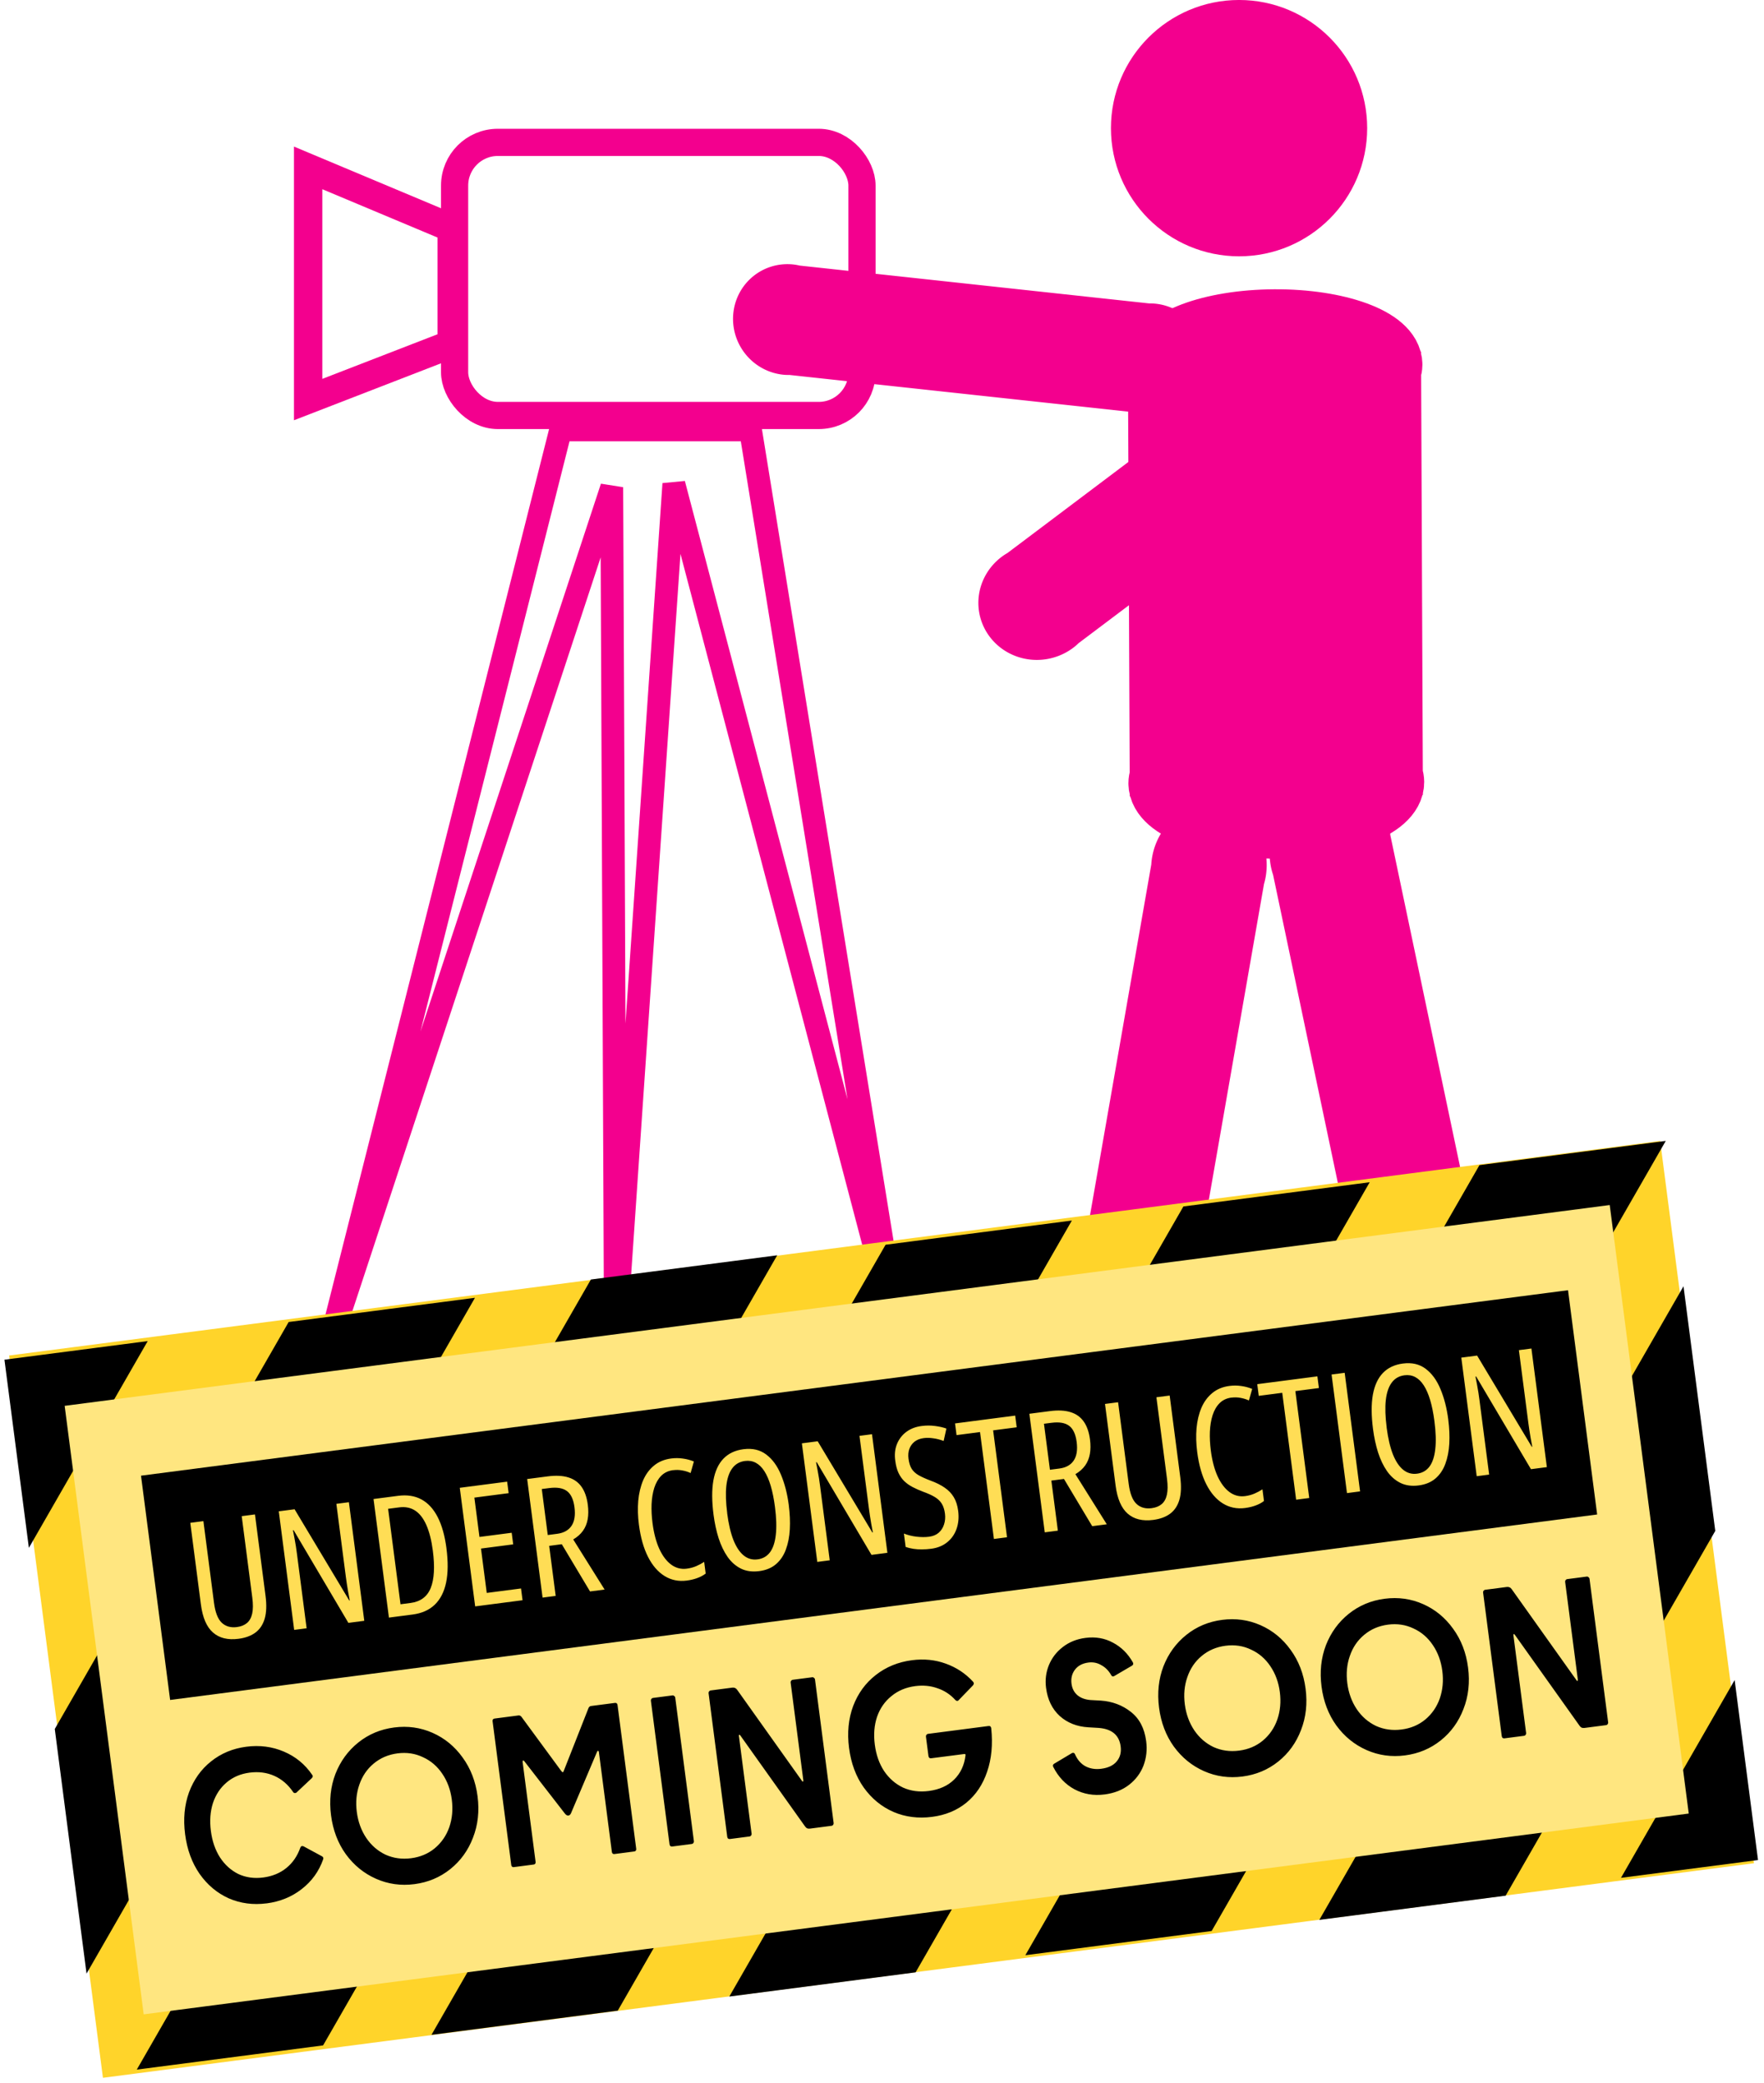
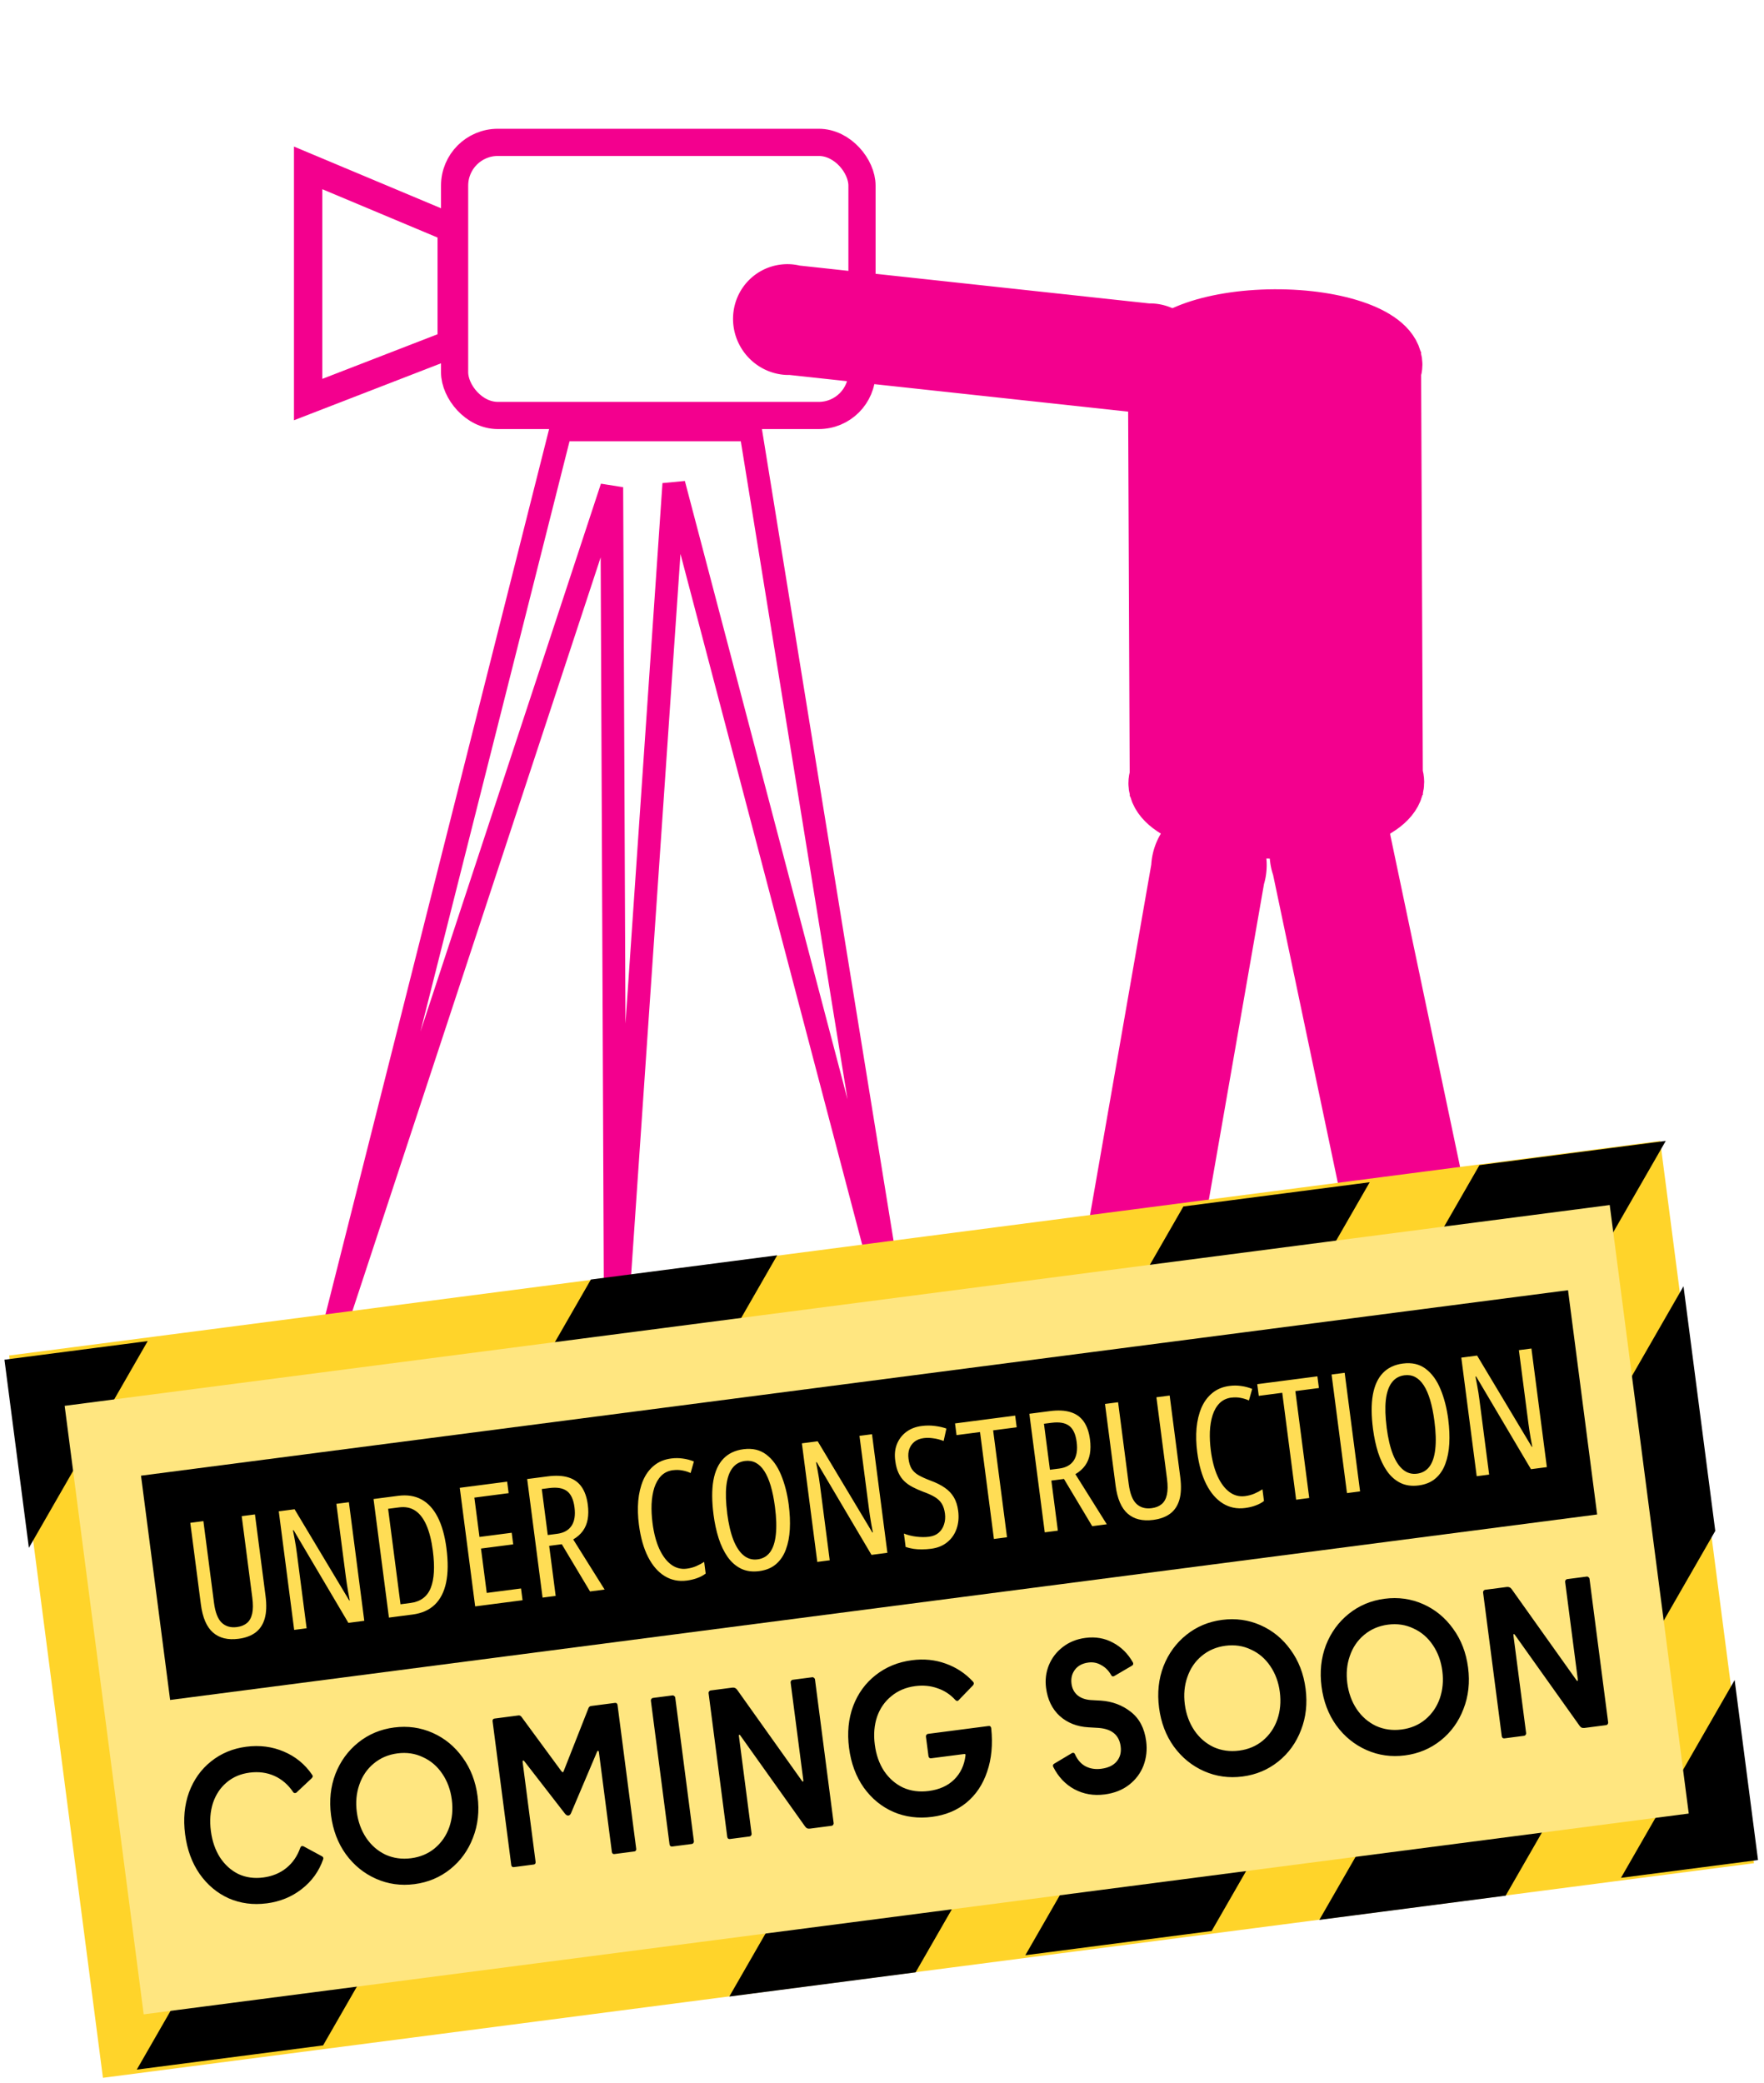
<svg xmlns="http://www.w3.org/2000/svg" xmlns:ns1="http://sodipodi.sourceforge.net/DTD/sodipodi-0.dtd" xmlns:ns2="http://www.inkscape.org/namespaces/inkscape" height="66.481" width="56.32" version="1.1" id="svg140" ns1:docname="construction3.svg" ns2:version="1.4.2 (f4327f4, 2025-05-13)" xml:space="preserve">
  <defs id="defs144" />
  <ns1:namedview id="namedview142" pagecolor="#ffffff" bordercolor="#666666" borderopacity="1.0" ns2:showpageshadow="2" ns2:pageopacity="0.0" ns2:pagecheckerboard="0" ns2:deskcolor="#d1d1d1" showgrid="false" showguides="true" ns2:zoom="6.13" ns2:cx="40.45677" ns2:cy="56.035889" ns2:window-width="1920" ns2:window-height="1129" ns2:window-x="1912" ns2:window-y="-8" ns2:window-maximized="1" ns2:current-layer="svg140">
    <ns1:guide position="34.559,-10.698" orientation="0,-1" id="guide17" ns2:locked="false" />
    <ns1:guide position="41.573,53.576" orientation="1,0" id="guide1" ns2:locked="false" />
  </ns1:namedview>
  <g id="g1307" transform="translate(136.64,-64.122)">
    <path id="rect1025" style="fill:#f3008e;fill-opacity:1;fill-rule:evenodd;stroke:#f3008e;stroke-width:1.164;stroke-linecap:square;stroke-linejoin:miter;stroke-opacity:1;paint-order:stroke fill markers" d="m -39.027,23.077 a 1.258,1.203 0 0 0 -1.257,1.202 1.258,1.203 0 0 0 0.153,0.57 h -0.139 v 10.579 h 0.139 a 1.258,1.203 0 0 0 -0.153,0.57 1.258,1.203 0 0 0 1.257,1.202 1.258,1.203 0 0 0 1.259,-1.202 1.258,1.203 0 0 0 -0.151,-0.57 h 0.136 V 24.848 h -0.141 a 1.258,1.203 0 0 0 0.156,-0.57 1.258,1.203 0 0 0 -1.259,-1.202 z" />
    <path id="rect1025-64" style="fill:#f3008e;fill-opacity:1;fill-rule:evenodd;stroke:#f3008e;stroke-width:1.133;stroke-linecap:square;stroke-linejoin:miter;stroke-opacity:1;paint-order:stroke fill markers" d="m -49.952,1.601 a 1.21,1.185 90 0 0 0.179,1.7 1.21,1.185 90 0 0 0.528,0.245 l -0.082,0.104 8.116,6.678 0.082,-0.104 a 1.21,1.185 90 0 0 0.347,0.474 1.21,1.185 90 0 0 1.665,-0.183 1.21,1.185 90 0 0 -0.177,-1.701 1.21,1.185 90 0 0 -0.526,-0.247 l 0.081,-0.102 -8.116,-6.678 -0.084,0.106 a 1.21,1.185 90 0 0 -0.345,-0.476 1.21,1.185 90 0 0 -1.666,0.184 z" />
    <path id="rect1025-6" style="fill:#f3008e;fill-opacity:1;fill-rule:evenodd;stroke:#f3008e;stroke-width:1.074;stroke-linecap:square;stroke-linejoin:miter;stroke-opacity:1;paint-order:stroke fill markers" d="m -32.065,23.078 a 1.071,1.203 0 0 0 -1.07,1.201 1.071,1.203 0 0 0 0.13,0.57 h -0.118 v 10.577 h 0.118 a 1.071,1.203 0 0 0 -0.13,0.57 1.071,1.203 0 0 0 1.07,1.201 1.071,1.203 0 0 0 1.072,-1.201 1.071,1.203 0 0 0 -0.128,-0.57 h 0.116 V 24.85 h -0.12 a 1.071,1.203 0 0 0 0.132,-0.57 1.071,1.203 0 0 0 -1.072,-1.201 z" />
    <path id="rect1025-9" style="fill:#f3008e;fill-opacity:1;fill-rule:evenodd;stroke:#f3008e;stroke-width:2.23;stroke-linecap:square;stroke-linejoin:miter;stroke-opacity:1;paint-order:stroke fill markers" d="m -35.668,8.914 a 4.093,1.358 0 0 0 -4.089,1.357 4.093,1.358 0 0 0 0.498,0.643 h -0.452 v 11.943 h 0.452 a 4.093,1.358 0 0 0 -0.498,0.643 4.093,1.358 0 0 0 4.089,1.357 4.093,1.358 0 0 0 4.097,-1.357 4.093,1.358 0 0 0 -0.491,-0.643 h 0.444 V 10.914 h -0.46 a 4.093,1.358 0 0 0 0.506,-0.643 4.093,1.358 0 0 0 -4.097,-1.357 z" />
    <path id="rect1025-8" style="fill:#f3008e;fill-opacity:1;fill-rule:evenodd;stroke:#f3008e;stroke-width:1.246;stroke-linecap:square;stroke-linejoin:miter;stroke-opacity:1;paint-order:stroke fill markers" d="m -32.815,9.793 a 1.403,1.236 90 0 0 0.241,1.963 1.403,1.236 90 0 0 0.558,0.264 l -0.082,0.124 8.674,7.438 0.082,-0.124 a 1.403,1.236 90 0 0 0.377,0.537 1.403,1.236 90 0 0 1.73,-0.273 1.403,1.236 90 0 0 -0.24,-1.965 1.403,1.236 90 0 0 -0.557,-0.266 l 0.081,-0.121 -8.674,-7.438 -0.084,0.126 a 1.403,1.236 90 0 0 -0.375,-0.539 1.403,1.236 90 0 0 -1.731,0.276 z" />
    <circle style="fill:#f3008e;fill-opacity:1;fill-rule:evenodd;stroke:#f3008e;stroke-width:0.985;stroke-linecap:square;stroke-linejoin:miter;stroke-opacity:1;paint-order:stroke fill markers" id="path1299" cx="-35.664" cy="2.707" r="3.108" />
  </g>
  <g id="g3" transform="translate(0.79,-56.842)">
    <path id="rect1025-95" style="fill:#f3008e;fill-opacity:1;fill-rule:evenodd;stroke:#f3008e;stroke-width:1.234;stroke-linecap:square;stroke-linejoin:miter;stroke-opacity:1;paint-order:stroke fill markers" d="m 38.046,83.142 a 1.223,1.391 9.914 0 0 -1.443,1.159 1.223,1.391 9.914 0 0 0.033,0.675 l -0.133,-0.023 -2.106,12.052 0.133,0.023 a 1.223,1.391 9.914 0 0 -0.26,0.624 1.223,1.391 9.914 0 0 0.964,1.579 1.223,1.391 9.914 0 0 1.445,-1.158 1.223,1.391 9.914 0 0 -0.031,-0.675 l 0.131,0.023 2.106,-12.052 -0.135,-0.024 a 1.223,1.391 9.914 0 0 0.262,-0.623 1.223,1.391 9.914 0 0 -0.967,-1.58 z" />
    <path id="rect1025-64-4" style="fill:#f3008e;fill-opacity:1;fill-rule:evenodd;stroke:#f3008e;stroke-width:1.133;stroke-linecap:square;stroke-linejoin:miter;stroke-opacity:1;paint-order:stroke fill markers" d="m 23.185,66.914 a 1.21,1.185 56.73 0 0 1.082,1.323 1.21,1.185 56.73 0 0 0.576,-0.085 l -0.012,0.132 10.449,1.131 0.012,-0.132 a 1.21,1.185 56.73 0 0 0.55,0.207 1.21,1.185 56.73 0 0 1.292,-1.066 1.21,1.185 56.73 0 0 -1.082,-1.325 1.21,1.185 56.73 0 0 -0.576,0.082 l 0.011,-0.13 -10.449,-1.131 -0.012,0.134 A 1.21,1.185 56.73 0 0 24.477,65.846 1.21,1.185 56.73 0 0 23.185,66.914 Z" />
-     <path id="rect1025-6-3" style="fill:#f3008e;fill-opacity:1;fill-rule:evenodd;stroke:#f3008e;stroke-width:1.196;stroke-linecap:square;stroke-linejoin:miter;stroke-opacity:1;paint-order:stroke fill markers" d="m 31.312,76.836 a 1.238,1.289 78.59 0 0 1.803,0.203 1.238,1.289 78.59 0 0 0.389,-0.483 l 0.086,0.107 8.991,-6.768 -0.086,-0.107 a 1.238,1.289 78.59 0 0 0.58,-0.246 1.238,1.289 78.59 0 0 0.239,-1.741 1.238,1.289 78.59 0 0 -1.805,-0.205 1.238,1.289 78.59 0 0 -0.391,0.481 l -0.085,-0.106 -8.991,6.768 0.088,0.109 a 1.238,1.289 78.59 0 0 -0.581,0.244 1.238,1.289 78.59 0 0 -0.238,1.743 z" />
    <path id="rect1025-9-1" style="fill:#f3008e;fill-opacity:1;fill-rule:evenodd;stroke:#f3008e;stroke-width:2.117;stroke-linecap:square;stroke-linejoin:miter;stroke-opacity:1;paint-order:stroke fill markers" d="m 39.893,67.133 c -2.02,0.012 -3.655,0.632 -3.654,1.386 0.004,0.226 0.158,0.448 0.449,0.646 l -0.404,0.002 0.051,12.027 0.404,-0.002 c -0.289,0.2 -0.442,0.424 -0.443,0.65 0.005,0.754 1.645,1.357 3.665,1.346 2.023,-0.01 3.662,-0.631 3.661,-1.386 -0.002,-0.226 -0.153,-0.448 -0.442,-0.646 l 0.397,-0.002 -0.019,-4.434 -0.032,-7.593 -0.411,0.002 c 0.292,-0.2 0.446,-0.424 0.45,-0.65 -0.005,-0.755 -1.649,-1.358 -3.672,-1.346 z" ns1:nodetypes="cccccccccccccccc" />
    <path id="rect1025-8-2" style="fill:#f3008e;fill-opacity:1;fill-rule:evenodd;stroke:#f3008e;stroke-width:1.297;stroke-linecap:square;stroke-linejoin:miter;stroke-opacity:1;paint-order:stroke fill markers" d="m 41.386,82.509 a 1.251,1.502 20.573 0 0 -0.959,1.887 1.251,1.502 20.573 0 0 0.29,0.595 l -0.138,0.056 2.561,12.178 0.138,-0.056 a 1.251,1.502 20.573 0 0 -0.014,0.717 1.251,1.502 20.573 0 0 1.541,0.879 1.251,1.502 20.573 0 0 0.961,-1.888 1.251,1.502 20.573 0 0 -0.288,-0.596 l 0.136,-0.055 -2.561,-12.178 -0.14,0.057 a 1.251,1.502 20.573 0 0 0.017,-0.718 1.251,1.502 20.573 0 0 -1.543,-0.878 z" />
-     <circle style="fill:#f3008e;fill-opacity:1;fill-rule:evenodd;stroke:#f3008e;stroke-width:1.119;stroke-linecap:square;stroke-linejoin:miter;stroke-opacity:1;paint-order:stroke fill markers" id="path1299-3" cx="38.77" cy="60.932" r="3.531" />
    <g id="g2" transform="translate(4.568,0.326)">
      <g id="g18" transform="matrix(0.905,0,0,0.905,15.562,6.808)">
        <path style="fill:none;stroke:#f3008e;stroke-width:1px;stroke-linecap:butt;stroke-linejoin:miter;stroke-opacity:1" d="m -12.245,60.847 5.065,2.124 v 4.085 l -5.065,1.961 z" id="path17" />
        <rect style="fill:#000000;fill-opacity:0;stroke:#f3008e;stroke-width:1.092;stroke-linecap:square;stroke-miterlimit:4.2;stroke-dasharray:none;stroke-opacity:0;paint-order:markers fill stroke" id="rect17" width="8.728" height="11.53" x="-5.28" y="57.866" rx="1.524" ry="1.524" />
        <rect style="fill:#000000;fill-opacity:0;stroke:#f3008e;stroke-width:0.959;stroke-linecap:square;stroke-miterlimit:4.2;stroke-dasharray:none;stroke-opacity:1;paint-order:markers fill stroke" id="rect18" width="14.372" height="9.631" x="-7.078" y="59.947" rx="1.524" ry="1.524" />
      </g>
      <path style="fill:none;stroke:#f3008e;stroke-width:0.728;stroke-linecap:butt;stroke-linejoin:miter;stroke-dasharray:none;stroke-opacity:1" d="M 18.604,70.237 H 12.542 L 5.197,99.309 14.174,72.067 14.291,99.202 16.156,71.959 23.268,98.986 Z" id="path18" ns1:nodetypes="cccccccc" />
    </g>
  </g>
-   <path id="rect19" style="stroke:#000000;stroke-width:0.331;stroke-linecap:square;stroke-miterlimit:4.2;stroke-opacity:0;paint-order:markers fill stroke" d="m 6.898,-39.511 h 1.663 v 14.378 h -1.663 z" />
  <path id="rect19-4" style="stroke:#000000;stroke-width:0.331;stroke-linecap:square;stroke-miterlimit:4.2;stroke-opacity:0;paint-order:markers fill stroke" d="m 45.99,-39.415 h 1.663 v 14.378 h -1.663 z" />
  <g id="g17" transform="matrix(0.508,-0.066,0.066,0.508,1.255,2.464)">
    <g id="g15">
      <g id="g14">
        <g id="g13">
          <path id="rect4" style="fill:#ffd42a;stroke:#000000;stroke-width:0.556;stroke-linecap:square;stroke-miterlimit:4.2;stroke-opacity:0;paint-order:markers fill stroke" d="M -12.126,78.735 H 91.64 V 124.114 H -12.126 Z" />
-           <path id="rect1" style="fill:#000000;stroke:#000000;stroke-width:0.556;stroke-linecap:square;stroke-miterlimit:4.2;stroke-opacity:0;paint-order:markers fill stroke" d="M 5.42,78.91 -12.303,102.176 v 15.369 l 29.432,-38.635 z" />
          <path id="rect1-1" style="fill:#000000;stroke:#000000;stroke-width:0.556;stroke-linecap:square;stroke-miterlimit:4.2;stroke-opacity:0;paint-order:markers fill stroke" d="M -12.449,78.957 V 90.777 L -3.445,78.957 Z" />
          <path id="rect1-2" style="fill:#000000;stroke:#000000;stroke-width:0.556;stroke-linecap:square;stroke-miterlimit:4.2;stroke-opacity:0;paint-order:markers fill stroke" d="M 24.44,78.712 -9.968,123.88 H 1.741 L 36.149,78.712 Z" />
-           <path id="rect1-22" style="fill:#000000;stroke:#000000;stroke-width:0.556;stroke-linecap:square;stroke-miterlimit:4.2;stroke-opacity:0;paint-order:markers fill stroke" d="M 42.932,78.93 8.524,124.098 H 20.233 L 54.641,78.93 Z" />
          <path id="rect1-6" style="fill:#000000;stroke:#000000;stroke-width:0.556;stroke-linecap:square;stroke-miterlimit:4.2;stroke-opacity:0;paint-order:markers fill stroke" d="M 61.647,78.956 27.239,124.124 H 38.948 L 73.356,78.956 Z" />
          <path id="rect1-5" style="fill:#000000;stroke:#000000;stroke-width:0.556;stroke-linecap:square;stroke-miterlimit:4.2;stroke-opacity:0;paint-order:markers fill stroke" d="M 80.277,78.78 45.868,123.948 H 57.577 L 91.986,78.78 Z" />
          <path id="rect1-61" style="fill:#000000;stroke:#000000;stroke-width:0.556;stroke-linecap:square;stroke-miterlimit:4.2;stroke-opacity:0;paint-order:markers fill stroke" d="M 91.916,87.902 64.322,124.125 H 76.031 l 15.885,-20.852 z" />
          <path id="rect1-9" style="fill:#000000;stroke:#000000;stroke-width:0.556;stroke-linecap:square;stroke-miterlimit:4.2;stroke-opacity:0;paint-order:markers fill stroke" d="m 91.916,112.643 -8.613,11.307 h 8.613 z" />
        </g>
        <path id="rect13" style="fill:#ffe680;stroke:#000000;stroke-width:0.638;stroke-linecap:square;stroke-miterlimit:4.2;stroke-opacity:0;paint-order:markers fill stroke" d="M -9.098,82.291 H 88.008 V 120.521 H -9.098 Z" />
      </g>
      <path d="m -0.632,111.203 q -1.306,0 -2.367,-0.595 -1.048,-0.608 -1.656,-1.694 -0.595,-1.086 -0.595,-2.483 0,-1.397 0.595,-2.483 0.608,-1.086 1.656,-1.681 1.061,-0.608 2.367,-0.608 1.306,0 2.354,0.582 1.061,0.582 1.617,1.617 0.026,0.052 0.026,0.078 0,0.052 -0.078,0.116 l -1.086,0.737 q -0.026,0.026 -0.091,0.026 -0.091,0 -0.129,-0.078 -0.388,-0.724 -1.061,-1.112 -0.673,-0.388 -1.552,-0.388 -0.88,0 -1.552,0.414 -0.66,0.401 -1.035,1.125 -0.362,0.724 -0.362,1.656 0,0.931 0.362,1.656 0.375,0.724 1.035,1.138 0.673,0.401 1.552,0.401 0.88,0 1.552,-0.388 0.673,-0.388 1.061,-1.112 0.039,-0.065 0.091,-0.078 0.065,-0.013 0.129,0.026 l 1.086,0.737 q 0.116,0.078 0.052,0.194 -0.556,1.035 -1.617,1.617 -1.048,0.582 -2.354,0.582 z m 9.584,0 q -1.319,0 -2.406,-0.621 -1.086,-0.621 -1.72,-1.707 -0.621,-1.086 -0.621,-2.445 0,-1.358 0.621,-2.445 0.634,-1.086 1.72,-1.707 1.086,-0.621 2.406,-0.621 1.319,0 2.406,0.621 1.086,0.621 1.707,1.707 0.634,1.086 0.634,2.445 0,1.358 -0.634,2.445 -0.621,1.086 -1.707,1.707 -1.086,0.621 -2.406,0.621 z m 0,-1.578 q 0.892,0 1.591,-0.414 0.711,-0.427 1.099,-1.151 0.388,-0.737 0.388,-1.63 0,-0.892 -0.388,-1.617 -0.388,-0.737 -1.099,-1.151 -0.698,-0.427 -1.591,-0.427 -0.892,0 -1.604,0.427 -0.698,0.414 -1.086,1.151 -0.388,0.724 -0.388,1.617 0,0.892 0.388,1.63 0.388,0.724 1.086,1.151 0.711,0.414 1.604,0.414 z m 6.467,1.332 q -0.065,0 -0.103,-0.039 -0.039,-0.039 -0.039,-0.103 v -8.769 q 0,-0.065 0.039,-0.103 0.039,-0.039 0.103,-0.039 h 1.552 q 0.116,0 0.181,0.103 l 2.095,3.57 q 0.065,0.078 0.078,0.078 0.039,0 0.078,-0.078 l 2.095,-3.57 q 0.065,-0.103 0.181,-0.103 h 1.552 q 0.065,0 0.103,0.039 0.039,0.039 0.039,0.103 v 8.769 q 0,0.065 -0.039,0.103 -0.039,0.039 -0.103,0.039 h -1.293 q -0.065,0 -0.103,-0.039 -0.039,-0.039 -0.039,-0.103 v -6.092 q 0,-0.065 -0.039,-0.078 -0.039,-0.013 -0.078,0.052 l -2.16,3.466 q -0.078,0.129 -0.194,0.129 -0.103,0 -0.194,-0.129 l -2.16,-3.466 q -0.039,-0.065 -0.078,-0.052 -0.039,0.013 -0.039,0.078 v 6.092 q 0,0.065 -0.039,0.103 -0.039,0.039 -0.103,0.039 z m 11.537,-9.054 q 0.065,0 0.103,0.052 0.052,0.039 0.052,0.103 v 8.743 q 0,0.065 -0.052,0.116 -0.039,0.039 -0.103,0.039 h -1.268 q -0.065,0 -0.116,-0.039 -0.039,-0.052 -0.039,-0.116 v -8.743 q 0,-0.065 0.039,-0.103 0.052,-0.052 0.116,-0.052 z m 7.541,6.131 q 0.026,0.052 0.052,0.052 0.039,-0.013 0.039,-0.078 v -5.95 q 0,-0.065 0.039,-0.103 0.052,-0.052 0.116,-0.052 h 1.268 q 0.065,0 0.103,0.052 0.052,0.039 0.052,0.103 v 8.743 q 0,0.065 -0.052,0.116 -0.039,0.039 -0.103,0.039 h -1.397 q -0.103,0 -0.181,-0.039 -0.065,-0.039 -0.116,-0.129 l -3.376,-5.963 q -0.026,-0.052 -0.065,-0.039 -0.026,0 -0.026,0.065 v 5.95 q 0,0.065 -0.052,0.116 -0.039,0.039 -0.103,0.039 h -1.268 q -0.065,0 -0.116,-0.039 -0.039,-0.052 -0.039,-0.116 v -8.743 q 0,-0.065 0.039,-0.103 0.052,-0.052 0.116,-0.052 h 1.397 q 0.103,0 0.168,0.039 0.078,0.039 0.129,0.129 z m 8.42,-0.349 q -0.065,0 -0.116,-0.039 -0.039,-0.052 -0.039,-0.116 v -1.177 q 0,-0.065 0.039,-0.103 0.052,-0.052 0.116,-0.052 h 3.919 q 0.155,0 0.155,0.155 -0.039,1.474 -0.621,2.574 -0.569,1.099 -1.578,1.694 -0.996,0.582 -2.302,0.582 -1.345,0 -2.419,-0.595 -1.074,-0.608 -1.694,-1.694 -0.608,-1.086 -0.608,-2.483 0,-1.397 0.608,-2.483 0.621,-1.086 1.694,-1.681 1.086,-0.608 2.432,-0.608 1.164,0 2.121,0.466 0.97,0.466 1.591,1.293 0.039,0.052 0.039,0.103 0,0.052 -0.065,0.116 l -1.035,0.776 q -0.039,0.039 -0.091,0.039 -0.065,0 -0.129,-0.078 -0.414,-0.556 -1.048,-0.841 -0.621,-0.297 -1.384,-0.297 -0.905,0 -1.604,0.414 -0.698,0.401 -1.086,1.125 -0.375,0.724 -0.375,1.656 0,0.931 0.375,1.656 0.388,0.724 1.074,1.138 0.698,0.401 1.604,0.401 1.035,0 1.72,-0.491 0.686,-0.491 0.918,-1.358 0.026,-0.09 -0.065,-0.09 z m 10.748,3.518 q -1.061,0 -1.875,-0.543 -0.802,-0.543 -1.164,-1.5 -0.013,-0.026 -0.013,-0.065 0,-0.09 0.103,-0.129 l 1.203,-0.491 q 0.026,-0.013 0.065,-0.013 0.103,0 0.129,0.103 0.168,0.53 0.569,0.802 0.414,0.272 0.983,0.272 0.686,0 1.048,-0.323 0.375,-0.323 0.375,-0.867 0,-1.035 -1.255,-1.28 l -0.647,-0.116 q -1.086,-0.194 -1.733,-0.905 -0.634,-0.711 -0.634,-1.785 0,-0.724 0.362,-1.332 0.375,-0.621 1.035,-0.983 0.673,-0.375 1.526,-0.375 0.983,0 1.72,0.504 0.737,0.491 1.099,1.332 0.013,0.026 0.013,0.065 0,0.09 -0.103,0.129 l -1.203,0.479 q -0.026,0.013 -0.078,0.013 -0.078,0 -0.116,-0.09 -0.181,-0.427 -0.543,-0.673 -0.349,-0.259 -0.802,-0.259 -0.582,0 -0.918,0.323 -0.336,0.323 -0.336,0.815 0,0.427 0.272,0.724 0.285,0.297 0.802,0.401 l 0.66,0.116 q 1.086,0.207 1.811,0.905 0.737,0.698 0.737,1.875 0,0.789 -0.375,1.449 -0.375,0.647 -1.074,1.035 -0.698,0.388 -1.643,0.388 z m 8.937,0 q -1.319,0 -2.406,-0.621 -1.086,-0.621 -1.72,-1.707 -0.621,-1.086 -0.621,-2.445 0,-1.358 0.621,-2.445 0.634,-1.086 1.72,-1.707 1.086,-0.621 2.406,-0.621 1.319,0 2.406,0.621 1.086,0.621 1.707,1.707 0.634,1.086 0.634,2.445 0,1.358 -0.634,2.445 -0.621,1.086 -1.707,1.707 -1.086,0.621 -2.406,0.621 z m 0,-1.578 q 0.892,0 1.591,-0.414 0.711,-0.427 1.099,-1.151 0.388,-0.737 0.388,-1.63 0,-0.892 -0.388,-1.617 -0.388,-0.737 -1.099,-1.151 -0.698,-0.427 -1.591,-0.427 -0.892,0 -1.604,0.427 -0.698,0.414 -1.086,1.151 -0.388,0.724 -0.388,1.617 0,0.892 0.388,1.63 0.388,0.724 1.086,1.151 0.711,0.414 1.604,0.414 z m 10.528,1.578 q -1.319,0 -2.406,-0.621 -1.086,-0.621 -1.72,-1.707 -0.621,-1.086 -0.621,-2.445 0,-1.358 0.621,-2.445 0.634,-1.086 1.72,-1.707 1.086,-0.621 2.406,-0.621 1.319,0 2.406,0.621 1.086,0.621 1.707,1.707 0.634,1.086 0.634,2.445 0,1.358 -0.634,2.445 -0.621,1.086 -1.707,1.707 -1.086,0.621 -2.406,0.621 z m 0,-1.578 q 0.892,0 1.591,-0.414 0.711,-0.427 1.099,-1.151 0.388,-0.737 0.388,-1.63 0,-0.892 -0.388,-1.617 -0.388,-0.737 -1.099,-1.151 -0.698,-0.427 -1.591,-0.427 -0.892,0 -1.604,0.427 -0.698,0.414 -1.086,1.151 -0.388,0.724 -0.388,1.617 0,0.892 0.388,1.63 0.388,0.724 1.086,1.151 0.711,0.414 1.604,0.414 z m 11.55,-1.591 q 0.026,0.052 0.052,0.052 0.039,-0.013 0.039,-0.078 v -5.95 q 0,-0.065 0.039,-0.103 0.052,-0.052 0.116,-0.052 H 86.194 q 0.065,0 0.103,0.052 0.052,0.039 0.052,0.103 v 8.743 q 0,0.065 -0.052,0.116 -0.039,0.039 -0.103,0.039 h -1.397 q -0.103,0 -0.181,-0.039 -0.065,-0.039 -0.116,-0.129 l -3.376,-5.963 q -0.026,-0.052 -0.065,-0.039 -0.026,0 -0.026,0.065 v 5.95 q 0,0.065 -0.052,0.116 -0.039,0.039 -0.103,0.039 h -1.268 q -0.065,0 -0.116,-0.039 -0.039,-0.052 -0.039,-0.116 v -8.743 q 0,-0.065 0.039,-0.103 0.052,-0.052 0.116,-0.052 h 1.397 q 0.103,0 0.168,0.039 0.078,0.039 0.129,0.129 z" id="text14" style="font-weight:bold;font-size:12.934px;line-height:1.25;font-family:'Berlin Type Office';-inkscape-font-specification:'Berlin Type Office, Bold';font-variant-ligatures:none;letter-spacing:0px;stroke-width:0.97" transform="scale(0.97,1.031)" aria-label="COMING SOON" />
    </g>
    <g id="g16" transform="translate(-102.802,46.121)">
      <path id="rect15" style="stroke:#000000;stroke-width:0.524;stroke-linecap:square;stroke-miterlimit:4.2;stroke-opacity:0;paint-order:markers fill stroke" d="M 97.862,41.098 H 187.549 V 55.188 H 97.862 Z" />
      <path style="font-stretch:condensed;font-size:10.521px;line-height:1.25;font-family:'Open Sans Condensed';-inkscape-font-specification:'Open Sans Condensed, Condensed';font-variant-ligatures:none;letter-spacing:0px;fill:#ffdd55;stroke-width:0.526" d="m 103.764,44.765 v 5.163 q 0,0.858 -0.231,1.402 -0.231,0.539 -0.678,0.796 -0.442,0.252 -1.094,0.252 -0.991,0 -1.51,-0.596 -0.519,-0.596 -0.519,-1.849 v -5.168 h 0.817 V 49.938 q 0,0.904 0.313,1.3 0.319,0.396 0.899,0.396 0.385,0 0.647,-0.17 0.262,-0.17 0.396,-0.545 0.134,-0.375 0.134,-0.991 v -5.163 z m 5.856,7.51 h -0.991 l -2.62,-6.216 h -0.041 q 0.021,0.272 0.031,0.529 0.015,0.252 0.021,0.488 0.005,0.236 0.005,0.462 v 4.736 h -0.776 v -7.51 h 0.986 l 2.625,6.123 h 0.031 q -0.015,-0.303 -0.031,-0.57 -0.01,-0.267 -0.015,-0.498 -0.005,-0.236 -0.005,-0.432 v -4.623 h 0.781 z m 5.615,-3.848 q 0,1.269 -0.293,2.127 -0.293,0.853 -0.873,1.289 -0.575,0.432 -1.438,0.432 h -1.474 v -7.51 h 1.536 q 0.837,0 1.402,0.416 0.565,0.416 0.853,1.233 0.288,0.817 0.288,2.014 z m -0.853,0.041 q 0,-0.981 -0.19,-1.644 -0.19,-0.663 -0.57,-0.997 -0.38,-0.334 -0.961,-0.334 h -0.688 v 6.046 h 0.627 q 0.93,0 1.356,-0.771 0.426,-0.776 0.426,-2.301 z m 5.106,3.807 h -2.954 v -7.51 h 2.954 v 0.729 h -2.137 v 2.491 h 2.009 v 0.735 h -2.009 v 2.81 h 2.137 z m 2.533,-7.51 q 0.76,0 1.253,0.231 0.493,0.226 0.735,0.693 0.241,0.462 0.241,1.171 0,0.503 -0.123,0.899 -0.123,0.396 -0.38,0.678 -0.257,0.283 -0.668,0.462 l 1.526,3.375 h -0.909 l -1.356,-3.17 h -0.786 v 3.17 h -0.817 v -7.51 z m 0.005,0.74 h -0.473 v 2.913 h 0.586 q 0.611,0 0.94,-0.375 0.334,-0.38 0.334,-1.14 0,-0.74 -0.334,-1.068 -0.334,-0.329 -1.053,-0.329 z m 7.731,-0.113 q -0.447,0 -0.771,0.252 -0.318,0.252 -0.524,0.693 -0.2,0.437 -0.298,1.002 -0.092,0.56 -0.092,1.182 0,0.966 0.211,1.664 0.216,0.699 0.606,1.079 0.39,0.375 0.92,0.375 0.319,0 0.601,-0.082 0.283,-0.082 0.519,-0.2 v 0.74 q -0.247,0.144 -0.55,0.211 -0.303,0.072 -0.663,0.072 -0.765,0 -1.325,-0.462 -0.56,-0.462 -0.863,-1.325 -0.303,-0.868 -0.303,-2.08 0,-0.796 0.149,-1.495 0.154,-0.699 0.462,-1.233 0.313,-0.534 0.786,-0.832 0.473,-0.303 1.11,-0.303 0.37,0 0.709,0.098 0.344,0.092 0.658,0.272 l -0.293,0.693 q -0.236,-0.149 -0.498,-0.231 -0.262,-0.087 -0.55,-0.087 z m 6.812,3.118 q 0,0.807 -0.128,1.51 -0.128,0.699 -0.406,1.233 -0.272,0.529 -0.719,0.827 -0.447,0.298 -1.084,0.298 -0.647,0 -1.099,-0.303 -0.452,-0.308 -0.729,-0.842 -0.272,-0.534 -0.401,-1.238 -0.123,-0.704 -0.123,-1.495 0,-1.284 0.262,-2.137 0.267,-0.853 0.791,-1.279 0.524,-0.426 1.3,-0.426 0.842,0 1.356,0.514 0.514,0.509 0.745,1.382 0.236,0.873 0.236,1.957 z m -3.842,0 q 0,1.022 0.17,1.721 0.175,0.693 0.509,1.048 0.334,0.354 0.817,0.354 0.493,0 0.822,-0.344 0.329,-0.349 0.493,-1.043 0.17,-0.699 0.17,-1.736 0,-1.546 -0.37,-2.327 -0.37,-0.781 -1.104,-0.781 -0.503,0 -0.837,0.354 -0.334,0.349 -0.503,1.043 -0.164,0.688 -0.164,1.711 z m 9.509,3.765 h -0.991 l -2.62,-6.216 h -0.041 q 0.021,0.272 0.031,0.529 0.015,0.252 0.021,0.488 0.005,0.236 0.005,0.462 v 4.736 h -0.776 v -7.51 h 0.986 l 2.625,6.123 h 0.031 q -0.015,-0.303 -0.031,-0.57 -0.01,-0.267 -0.015,-0.498 -0.005,-0.236 -0.005,-0.432 v -4.623 h 0.781 z m 4.675,-2.05 q 0,0.637 -0.247,1.125 -0.241,0.483 -0.683,0.755 -0.437,0.272 -1.033,0.272 -0.293,0 -0.565,-0.036 -0.272,-0.031 -0.519,-0.103 -0.241,-0.072 -0.462,-0.18 v -0.848 q 0.349,0.195 0.755,0.298 0.411,0.103 0.76,0.103 0.375,0 0.632,-0.175 0.257,-0.18 0.39,-0.478 0.139,-0.298 0.139,-0.658 0,-0.38 -0.113,-0.637 -0.113,-0.262 -0.37,-0.473 -0.257,-0.211 -0.694,-0.437 -0.329,-0.18 -0.596,-0.37 -0.267,-0.19 -0.457,-0.426 -0.19,-0.241 -0.293,-0.565 -0.103,-0.324 -0.103,-0.771 -0.01,-0.591 0.231,-1.033 0.247,-0.447 0.678,-0.693 0.437,-0.247 0.997,-0.241 0.426,0 0.812,0.108 0.39,0.103 0.673,0.252 l -0.267,0.75 q -0.313,-0.17 -0.622,-0.252 -0.303,-0.087 -0.58,-0.087 -0.344,0 -0.591,0.149 -0.241,0.149 -0.375,0.411 -0.128,0.257 -0.128,0.601 0,0.396 0.113,0.652 0.118,0.257 0.375,0.457 0.262,0.2 0.688,0.432 0.488,0.257 0.812,0.555 0.324,0.293 0.483,0.668 0.159,0.375 0.159,0.873 z m 2.784,2.05 h -0.817 v -6.771 h -1.464 v -0.74 h 3.75 v 0.74 h -1.469 z m 3.637,-7.51 q 0.76,0 1.253,0.231 0.493,0.226 0.735,0.693 0.241,0.462 0.241,1.171 0,0.503 -0.123,0.899 -0.123,0.396 -0.38,0.678 -0.257,0.283 -0.668,0.462 l 1.526,3.375 h -0.909 l -1.356,-3.17 h -0.786 v 3.17 h -0.817 v -7.51 z m 0.005,0.74 h -0.473 v 2.913 h 0.586 q 0.611,0 0.94,-0.375 0.334,-0.38 0.334,-1.14 0,-0.74 -0.334,-1.068 -0.334,-0.329 -1.053,-0.329 z m 7.459,-0.74 v 5.163 q 0,0.858 -0.231,1.402 -0.231,0.539 -0.678,0.796 -0.442,0.252 -1.094,0.252 -0.991,0 -1.51,-0.596 -0.519,-0.596 -0.519,-1.849 v -5.168 h 0.817 V 49.938 q 0,0.904 0.313,1.3 0.318,0.396 0.899,0.396 0.385,0 0.647,-0.17 0.262,-0.17 0.396,-0.545 0.134,-0.375 0.134,-0.991 v -5.163 z m 3.771,0.627 q -0.447,0 -0.771,0.252 -0.319,0.252 -0.524,0.693 -0.2,0.437 -0.298,1.002 -0.092,0.56 -0.092,1.182 0,0.966 0.211,1.664 0.216,0.699 0.606,1.079 0.39,0.375 0.92,0.375 0.318,0 0.601,-0.082 0.283,-0.082 0.519,-0.2 v 0.74 q -0.247,0.144 -0.55,0.211 -0.303,0.072 -0.663,0.072 -0.765,0 -1.325,-0.462 -0.56,-0.462 -0.863,-1.325 -0.303,-0.868 -0.303,-2.08 0,-0.796 0.149,-1.495 0.154,-0.699 0.462,-1.233 0.313,-0.534 0.786,-0.832 0.473,-0.303 1.11,-0.303 0.37,0 0.709,0.098 0.344,0.092 0.658,0.272 l -0.293,0.693 q -0.236,-0.149 -0.498,-0.231 -0.262,-0.087 -0.55,-0.087 z m 3.971,6.884 h -0.817 v -6.771 h -1.464 v -0.74 h 3.75 v 0.74 h -1.469 z m 2.353,0 v -7.51 h 0.817 v 7.51 z m 6.796,-3.765 q 0,0.807 -0.128,1.51 -0.128,0.699 -0.406,1.233 -0.272,0.529 -0.719,0.827 -0.447,0.298 -1.084,0.298 -0.647,0 -1.099,-0.303 -0.452,-0.308 -0.729,-0.842 -0.272,-0.534 -0.401,-1.238 -0.123,-0.704 -0.123,-1.495 0,-1.284 0.262,-2.137 0.267,-0.853 0.791,-1.279 0.524,-0.426 1.3,-0.426 0.842,0 1.356,0.514 0.514,0.509 0.745,1.382 0.236,0.873 0.236,1.957 z m -3.842,0 q 0,1.022 0.17,1.721 0.175,0.693 0.509,1.048 0.334,0.354 0.817,0.354 0.493,0 0.822,-0.344 0.329,-0.349 0.493,-1.043 0.17,-0.699 0.17,-1.736 0,-1.546 -0.37,-2.327 -0.37,-0.781 -1.104,-0.781 -0.503,0 -0.837,0.354 -0.334,0.349 -0.503,1.043 -0.164,0.688 -0.164,1.711 z m 9.509,3.765 h -0.991 L 179.74,46.059 h -0.041 q 0.021,0.272 0.031,0.529 0.015,0.252 0.021,0.488 0.005,0.236 0.005,0.462 v 4.736 h -0.776 v -7.51 h 0.986 l 2.625,6.123 h 0.031 q -0.015,-0.303 -0.031,-0.57 -0.01,-0.267 -0.015,-0.498 -0.005,-0.236 -0.005,-0.432 v -4.623 h 0.781 z" id="text15" transform="scale(1.008,0.992)" aria-label="UNDER CONSTRUCTION" />
    </g>
  </g>
</svg>